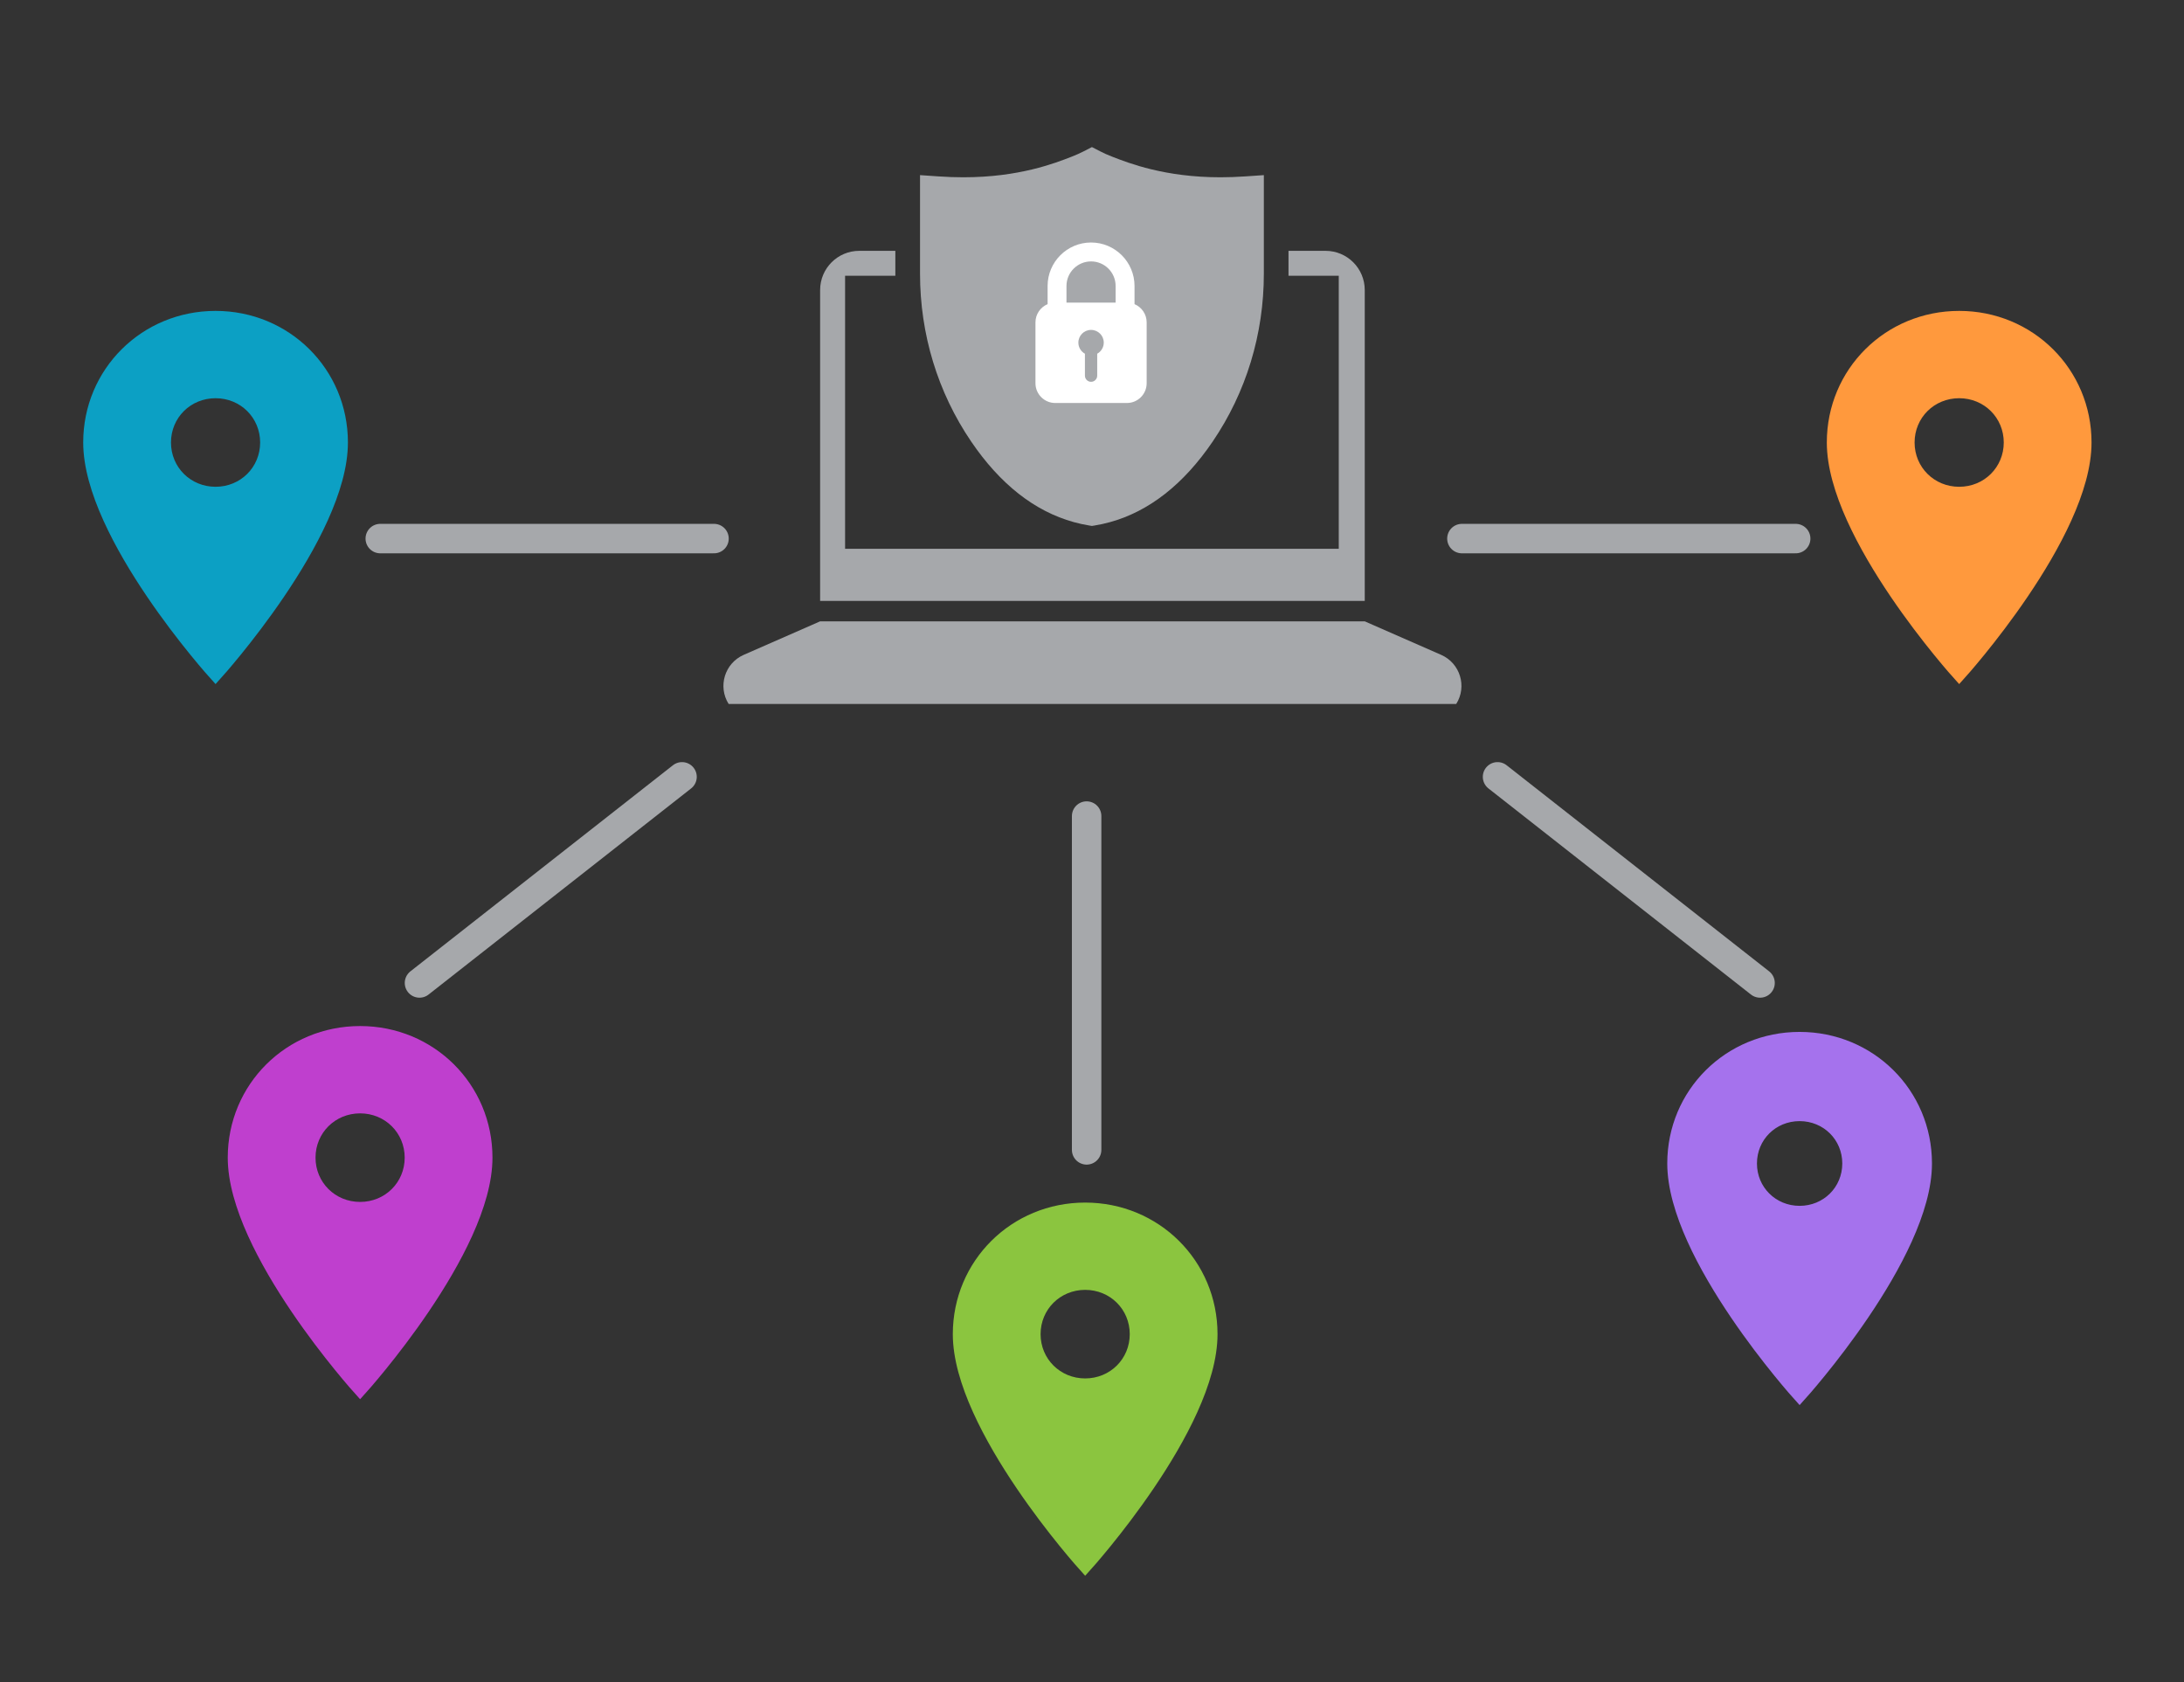
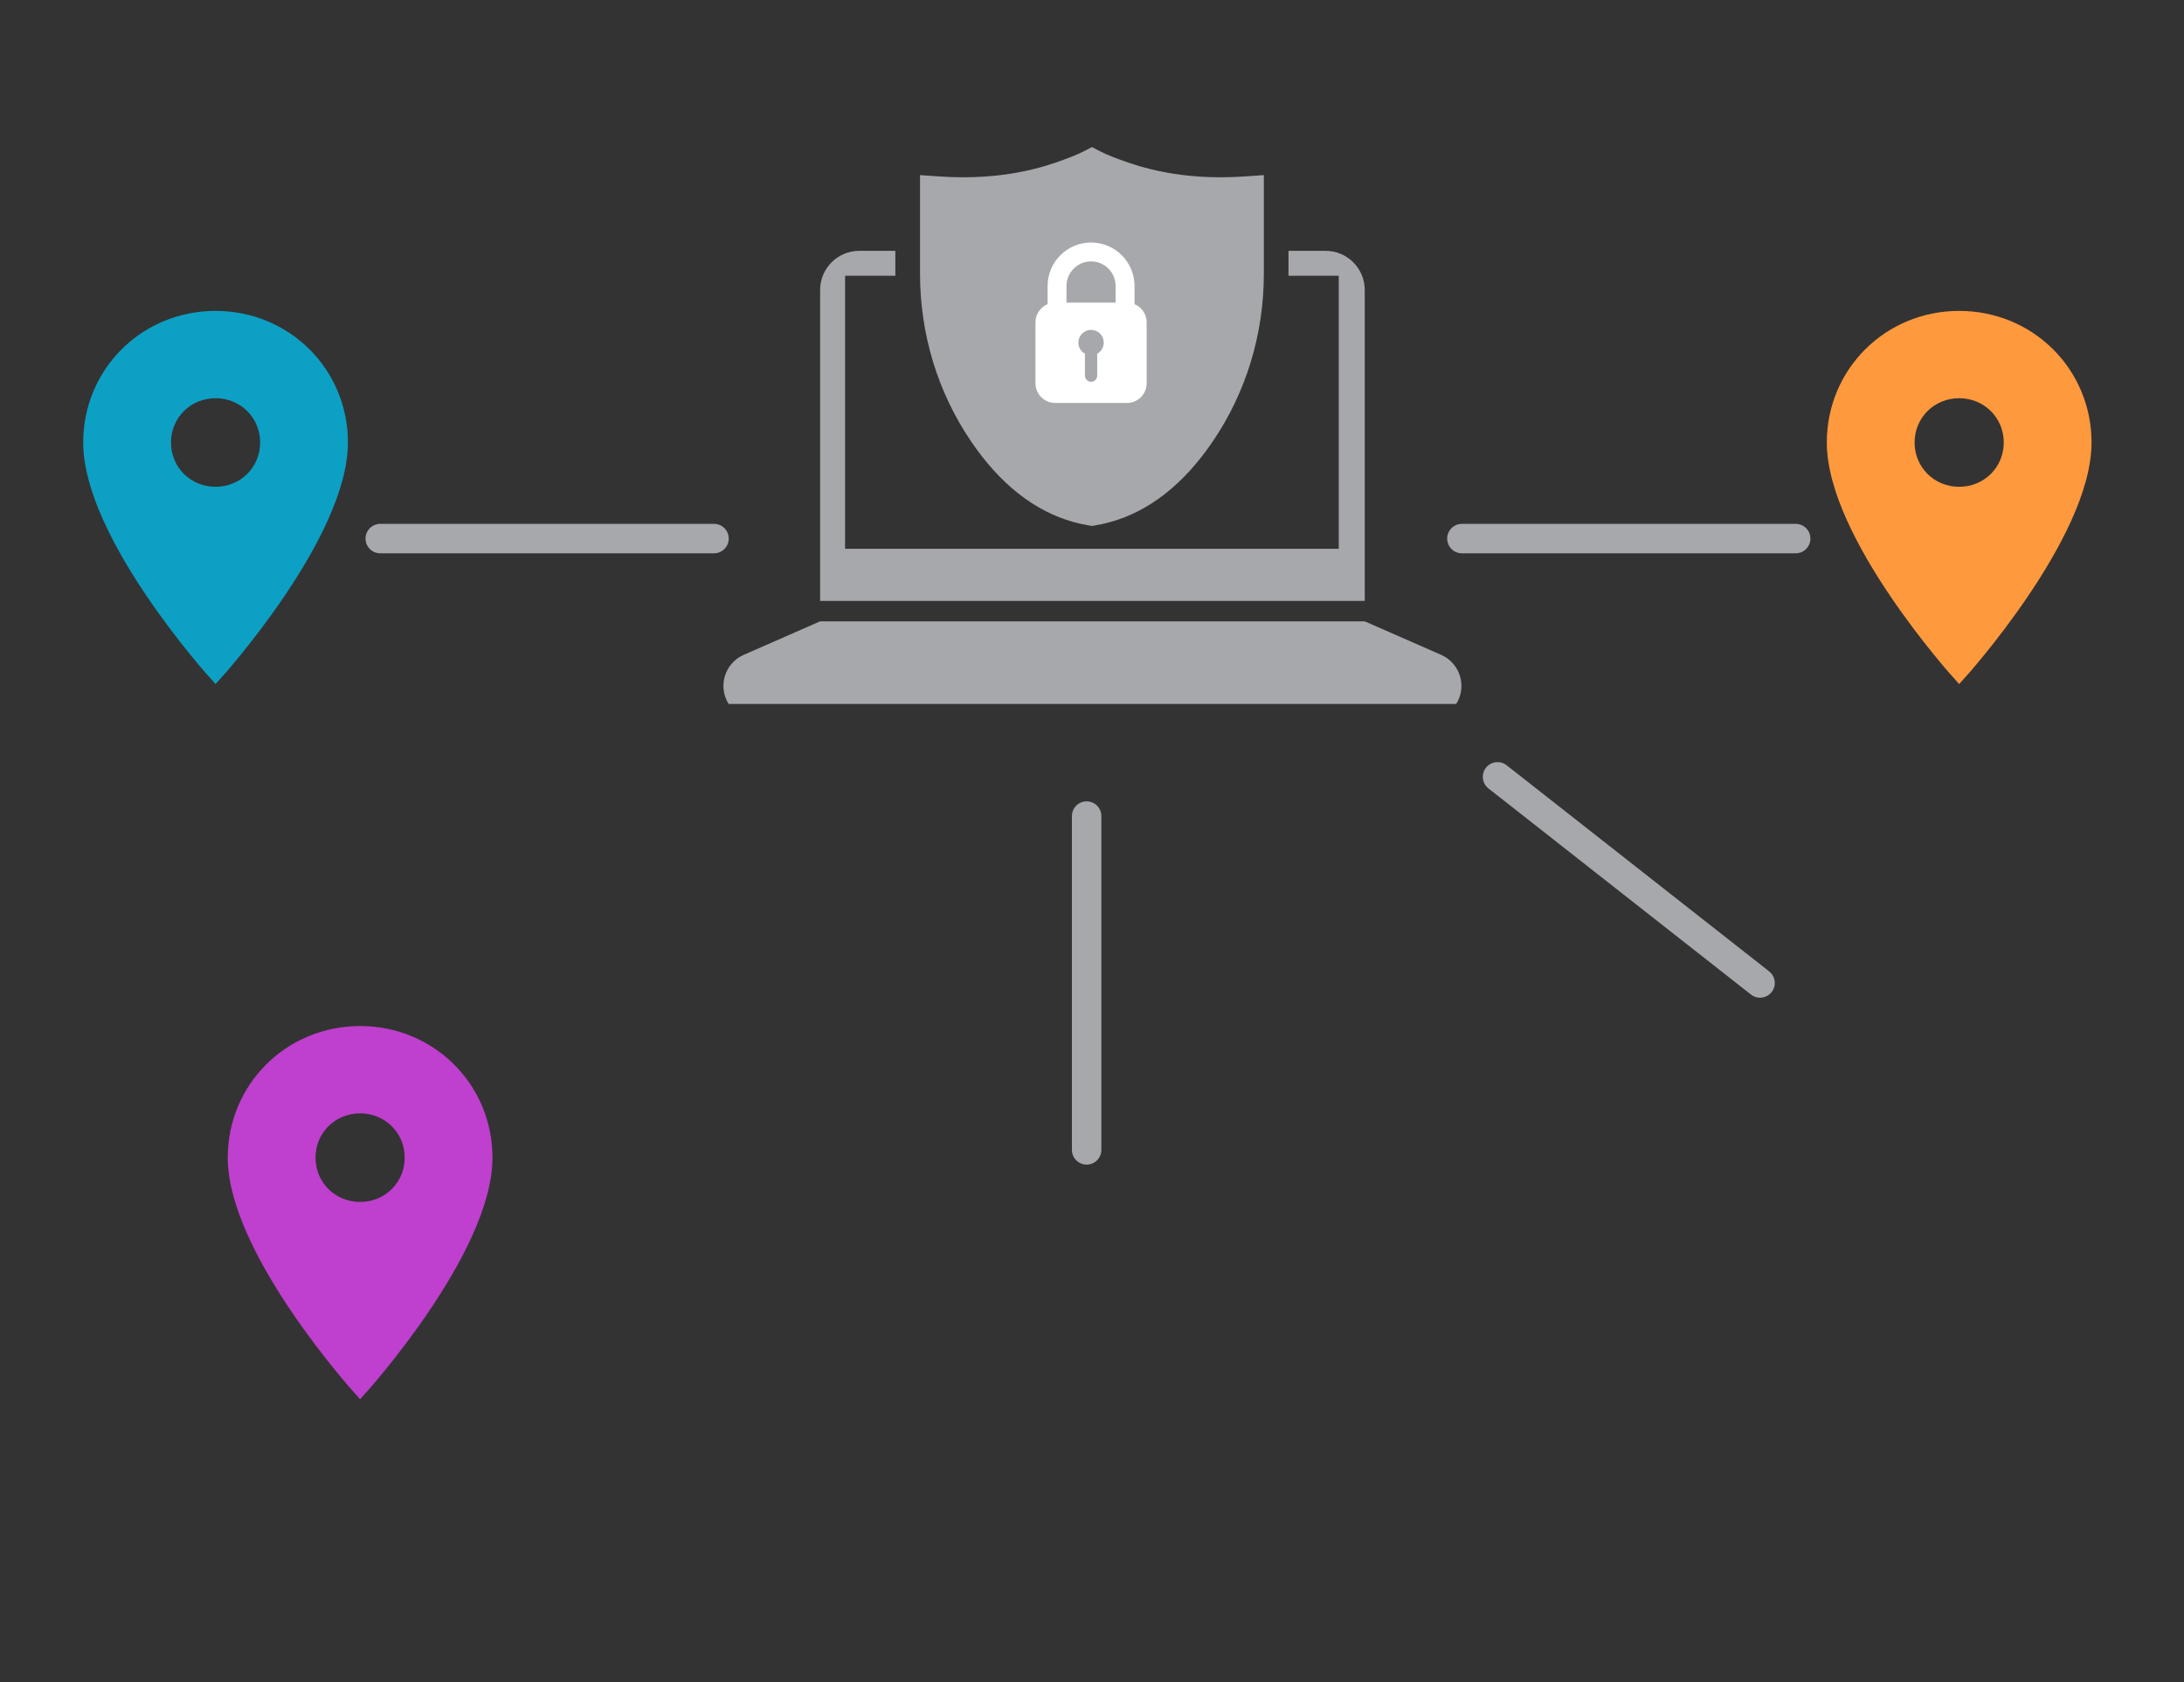
<svg xmlns="http://www.w3.org/2000/svg" xmlns:xlink="http://www.w3.org/1999/xlink" version="1.1" x="0px" y="0px" width="700px" height="539.01px" viewBox="0 0 700 539.01" style="enable-background:new 0 0 700 539.01;" xml:space="preserve">
  <rect x="0" y="0" width="700" height="539.01" fill="#333333" stroke="none" />
  <style type="text/css">
	.st0{clip-path:url(#SVGID_2_);fill:#8BC53F;}
	.st1{clip-path:url(#SVGID_4_);fill:#BF3FCE;}
	.st2{clip-path:url(#SVGID_6_);fill:#FF993D;}
	.st3{clip-path:url(#SVGID_8_);fill:#0CA0C4;}
	.st4{fill:none;stroke:#A6A8AB;stroke-width:9.442;stroke-linecap:round;stroke-miterlimit:10;}
	.st5{clip-path:url(#SVGID_10_);fill:#A572ED;stroke:#A572ED;stroke-width:1.231;stroke-miterlimit:10;}
	.st6{fill:#A6A8AB;}
	.st7{fill:#FFFFFF;}
</style>
  <g id="Layer_1">
</g>
  <g id="Layer_2">
    <g>
      <g>
        <defs>
-           <path id="SVGID_1_" d="M347.81,387.79c-22.29,0-40,17.6-40,39.74c0,29.52,40,73.81,40,73.81s40-44.28,40-73.81      C387.81,405.39,370.1,387.79,347.81,387.79z" />
-         </defs>
+           </defs>
        <clipPath id="SVGID_2_">
          <use xlink:href="#SVGID_1_" style="overflow:visible;" />
        </clipPath>
        <path class="st0" d="M347.81,441.72c-8,0-14.29-6.25-14.29-14.19s6.29-14.19,14.29-14.19s14.29,6.25,14.29,14.19     S355.81,441.72,347.81,441.72z M347.81,387.79c-22.29,0-40,17.6-40,39.74c0,29.52,40,73.81,40,73.81s40-44.28,40-73.81     C387.81,405.39,370.1,387.79,347.81,387.79z" />
        <use xlink:href="#SVGID_1_" style="overflow:visible;fill-rule:evenodd;clip-rule:evenodd;fill:none;stroke:#8BC53F;stroke-width:4.845;stroke-miterlimit:10;" />
      </g>
    </g>
    <g>
      <g>
        <defs>
          <path id="SVGID_3_" d="M115.42,331.22c-22.29,0-40,17.6-40,39.74c0,29.52,40,73.81,40,73.81s40-44.28,40-73.81      C155.42,348.82,137.71,331.22,115.42,331.22z" />
        </defs>
        <clipPath id="SVGID_4_">
          <use xlink:href="#SVGID_3_" style="overflow:visible;" />
        </clipPath>
        <path class="st1" d="M115.42,385.16c-8,0-14.29-6.25-14.29-14.19s6.29-14.19,14.29-14.19s14.29,6.25,14.29,14.19     S123.42,385.16,115.42,385.16z M115.42,331.22c-22.29,0-40,17.6-40,39.74c0,29.52,40,73.81,40,73.81s40-44.28,40-73.81     C155.42,348.82,137.71,331.22,115.42,331.22z" />
        <use xlink:href="#SVGID_3_" style="overflow:visible;fill-rule:evenodd;clip-rule:evenodd;fill:none;stroke:#BF3FCE;stroke-width:4.845;stroke-miterlimit:10;" />
      </g>
    </g>
    <g>
      <g>
        <defs>
          <path id="SVGID_5_" d="M627.94,102.05c-22.29,0-40,17.6-40,39.74c0,29.52,40,73.81,40,73.81s40-44.28,40-73.81      C667.94,119.65,650.23,102.05,627.94,102.05z" />
        </defs>
        <clipPath id="SVGID_6_">
          <use xlink:href="#SVGID_5_" style="overflow:visible;" />
        </clipPath>
        <path class="st2" d="M627.94,155.99c-8,0-14.29-6.25-14.29-14.19c0-7.95,6.29-14.19,14.29-14.19s14.29,6.25,14.29,14.19     C642.23,149.74,635.94,155.99,627.94,155.99z M627.94,102.05c-22.29,0-40,17.6-40,39.74c0,29.52,40,73.81,40,73.81     s40-44.28,40-73.81C667.94,119.65,650.23,102.05,627.94,102.05z" />
        <use xlink:href="#SVGID_5_" style="overflow:visible;fill-rule:evenodd;clip-rule:evenodd;fill:none;stroke:#FF993D;stroke-width:4.845;stroke-miterlimit:10;" />
      </g>
    </g>
    <g>
      <g>
        <defs>
          <path id="SVGID_7_" d="M69.09,102.05c-22.29,0-40,17.6-40,39.74c0,29.52,40,73.81,40,73.81s40-44.28,40-73.81      C109.09,119.65,91.38,102.05,69.09,102.05z" />
        </defs>
        <clipPath id="SVGID_8_">
          <use xlink:href="#SVGID_7_" style="overflow:visible;" />
        </clipPath>
        <path class="st3" d="M69.09,155.99c-8,0-14.29-6.25-14.29-14.19c0-7.95,6.29-14.19,14.29-14.19c8,0,14.29,6.25,14.29,14.19     C83.38,149.74,77.09,155.99,69.09,155.99z M69.09,102.05c-22.29,0-40,17.6-40,39.74c0,29.52,40,73.81,40,73.81s40-44.28,40-73.81     C109.09,119.65,91.38,102.05,69.09,102.05z" />
        <use xlink:href="#SVGID_7_" style="overflow:visible;fill-rule:evenodd;clip-rule:evenodd;fill:none;stroke:#0CA0C4;stroke-width:4.845;stroke-miterlimit:10;" />
      </g>
    </g>
    <line class="st4" x1="575.54" y1="172.59" x2="468.56" y2="172.59" />
    <line class="st4" x1="348.28" y1="368.48" x2="348.28" y2="261.51" />
    <g>
      <g>
        <defs>
-           <path id="SVGID_9_" d="M536.8,372.84c0,29.52,40,73.81,40,73.81s40-44.28,40-73.81c0-22.14-17.71-39.74-40-39.74      S536.8,350.69,536.8,372.84z" />
-         </defs>
+           </defs>
        <clipPath id="SVGID_10_">
          <use xlink:href="#SVGID_9_" style="overflow:visible;" />
        </clipPath>
        <path class="st5" d="M562.51,372.84c0-7.95,6.29-14.19,14.29-14.19s14.29,6.25,14.29,14.19c0,7.95-6.29,14.19-14.29,14.19     S562.51,380.78,562.51,372.84z M536.8,372.84c0,29.52,40,73.81,40,73.81s40-44.28,40-73.81c0-22.14-17.71-39.74-40-39.74     S536.8,350.69,536.8,372.84z" />
        <use xlink:href="#SVGID_9_" style="overflow:visible;fill-rule:evenodd;clip-rule:evenodd;fill:none;stroke:#A572ED;stroke-width:4.845;stroke-miterlimit:10;" />
      </g>
    </g>
    <line class="st4" x1="564.12" y1="314.99" x2="479.98" y2="248.94" />
-     <line class="st4" x1="134.45" y1="314.99" x2="218.6" y2="248.94" />
    <line class="st4" x1="228.85" y1="172.59" x2="121.88" y2="172.59" />
    <path class="st6" d="M437.42,92.94c0-6.93-5.62-12.56-12.56-12.56h-11.88v7.29c0,0.23,0,0.46,0,0.69h16.11v87.49h-75.05h-8.12   h-75.06V88.36h16.11c0-0.23,0-0.46,0-0.69v-7.29h-11.55c-6.94,0-12.56,5.62-12.56,12.56v99.63h174.56V92.94L437.42,92.94z" />
    <path class="st6" d="M461.91,209.85l-24.49-10.74H262.86l-24.49,10.74c-6.08,2.67-8.37,10.12-4.83,15.74h233.2   C470.28,219.97,467.99,212.52,461.91,209.85L461.91,209.85z" />
    <path class="st6" d="M344.15,167.31c1.61,0.45,3.27,0.81,4.92,1.08l0.91,0.15l0.9-0.15c1.65-0.27,3.31-0.63,4.92-1.08   c12.54-3.47,23.6-12.16,32.88-25.81c10.73-15.78,16.4-34.39,16.4-53.83V56.12l-6,0.41c-2.67,0.18-5.34,0.28-7.91,0.28   c-17.79,0-29.29-4.49-34.82-6.65c-1.37-0.53-2.64-1.1-3.79-1.7l-2.58-1.33l-2.58,1.33c-1.15,0.59-2.42,1.16-3.79,1.7   c-5.52,2.16-17.02,6.65-34.82,6.65c-2.57,0-5.24-0.09-7.91-0.28l-6-0.41v31.55c0,19.44,5.67,38.05,16.4,53.83   C320.55,155.15,331.61,163.84,344.15,167.31L344.15,167.31z" />
    <path class="st6" d="M345.96,119.06v8.08c0,1.9,1.54,3.44,3.44,3.44c1.9,0,3.44-1.54,3.44-3.44v-8.08   c1.87-1.16,3.11-3.21,3.11-5.57c0-3.62-2.93-6.55-6.55-6.55c-3.62,0-6.55,2.93-6.55,6.55C342.85,115.84,344.1,117.9,345.96,119.06   L345.96,119.06z" />
    <path class="st7" d="M363.63,97.46v-5.82c0-7.68-6.25-13.93-13.93-13.93c-7.68,0-13.93,6.25-13.93,13.93v5.82   c-2.28,0.96-3.89,3.22-3.89,5.83v19.53c0,3.48,2.85,6.32,6.32,6.32h23c3.48,0,6.32-2.85,6.32-6.32V103.3   C367.52,100.68,365.91,98.42,363.63,97.46z M349.7,83.77c4.34,0,7.87,3.53,7.87,7.87v5.33h-15.75v-5.33   C341.82,87.3,345.36,83.77,349.7,83.77z M351.67,113.35v7.03c0,1.09-0.89,1.97-1.97,1.97c-1.09,0-1.97-0.89-1.97-1.97v-7.03   c-1.25-0.69-2.1-2.03-2.1-3.56c0-2.25,1.82-4.07,4.07-4.07c2.25,0,4.07,1.82,4.07,4.07C353.77,111.32,352.92,112.65,351.67,113.35z   " />
  </g>
</svg>